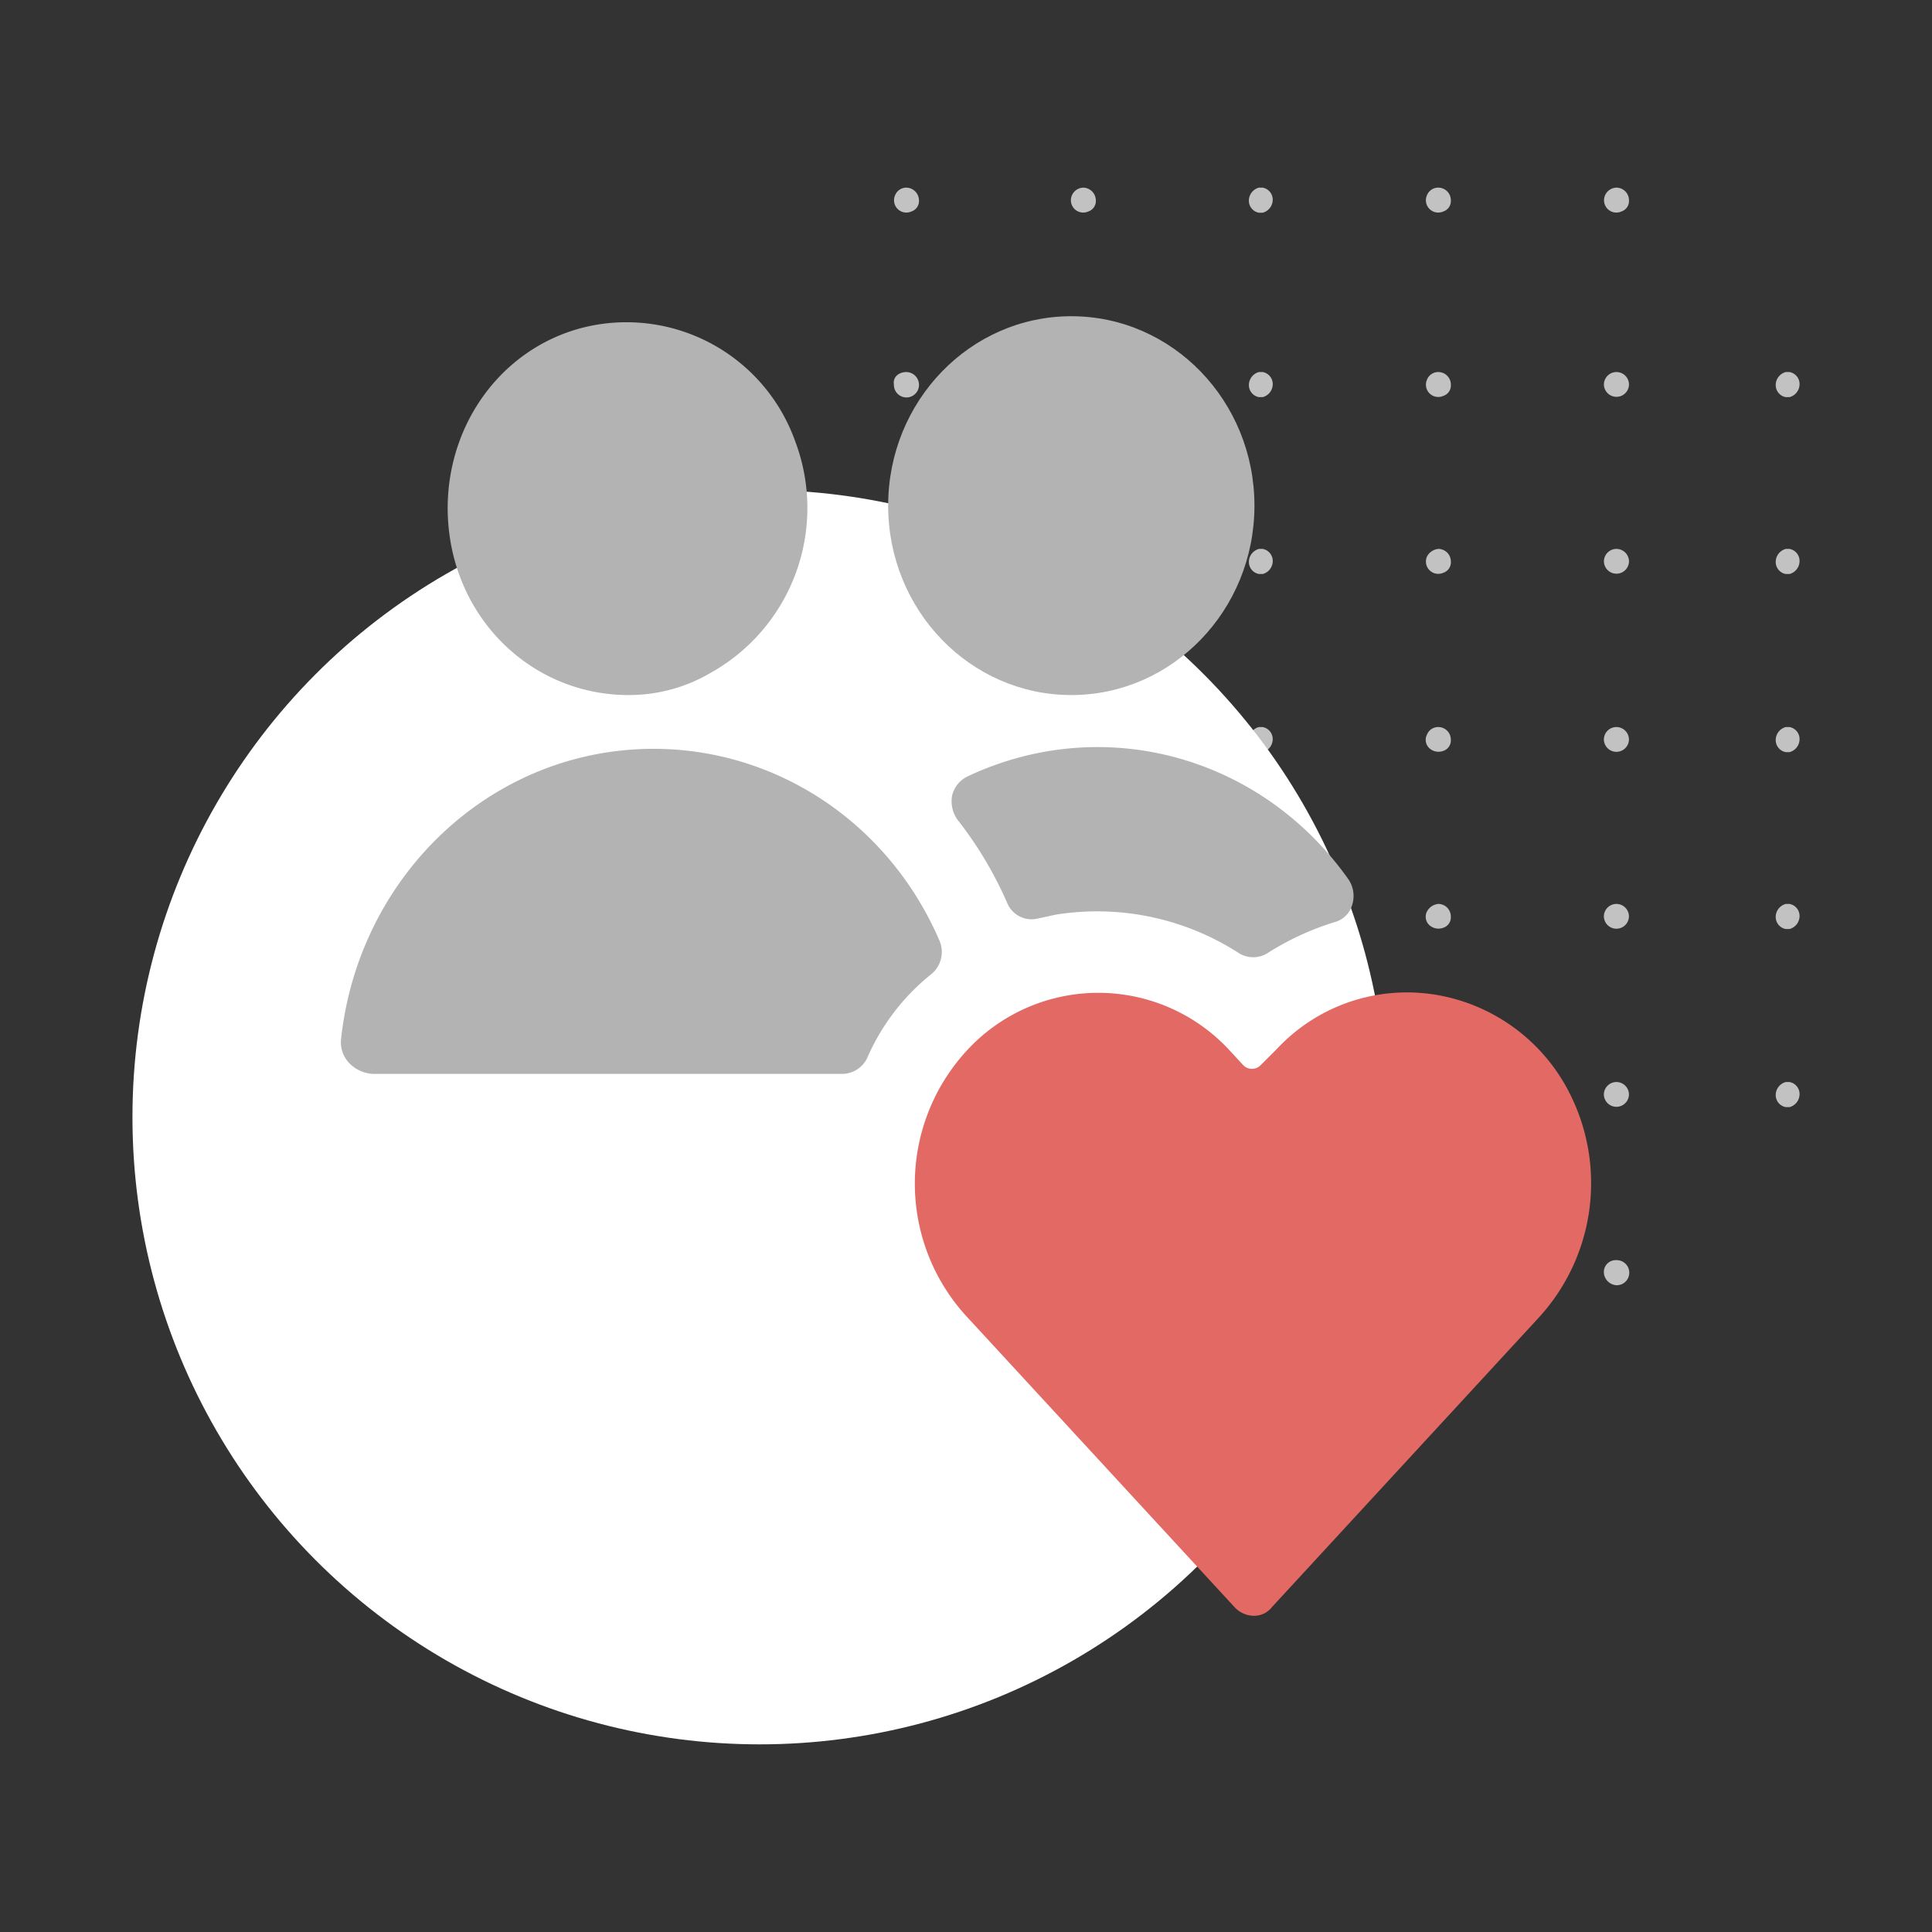
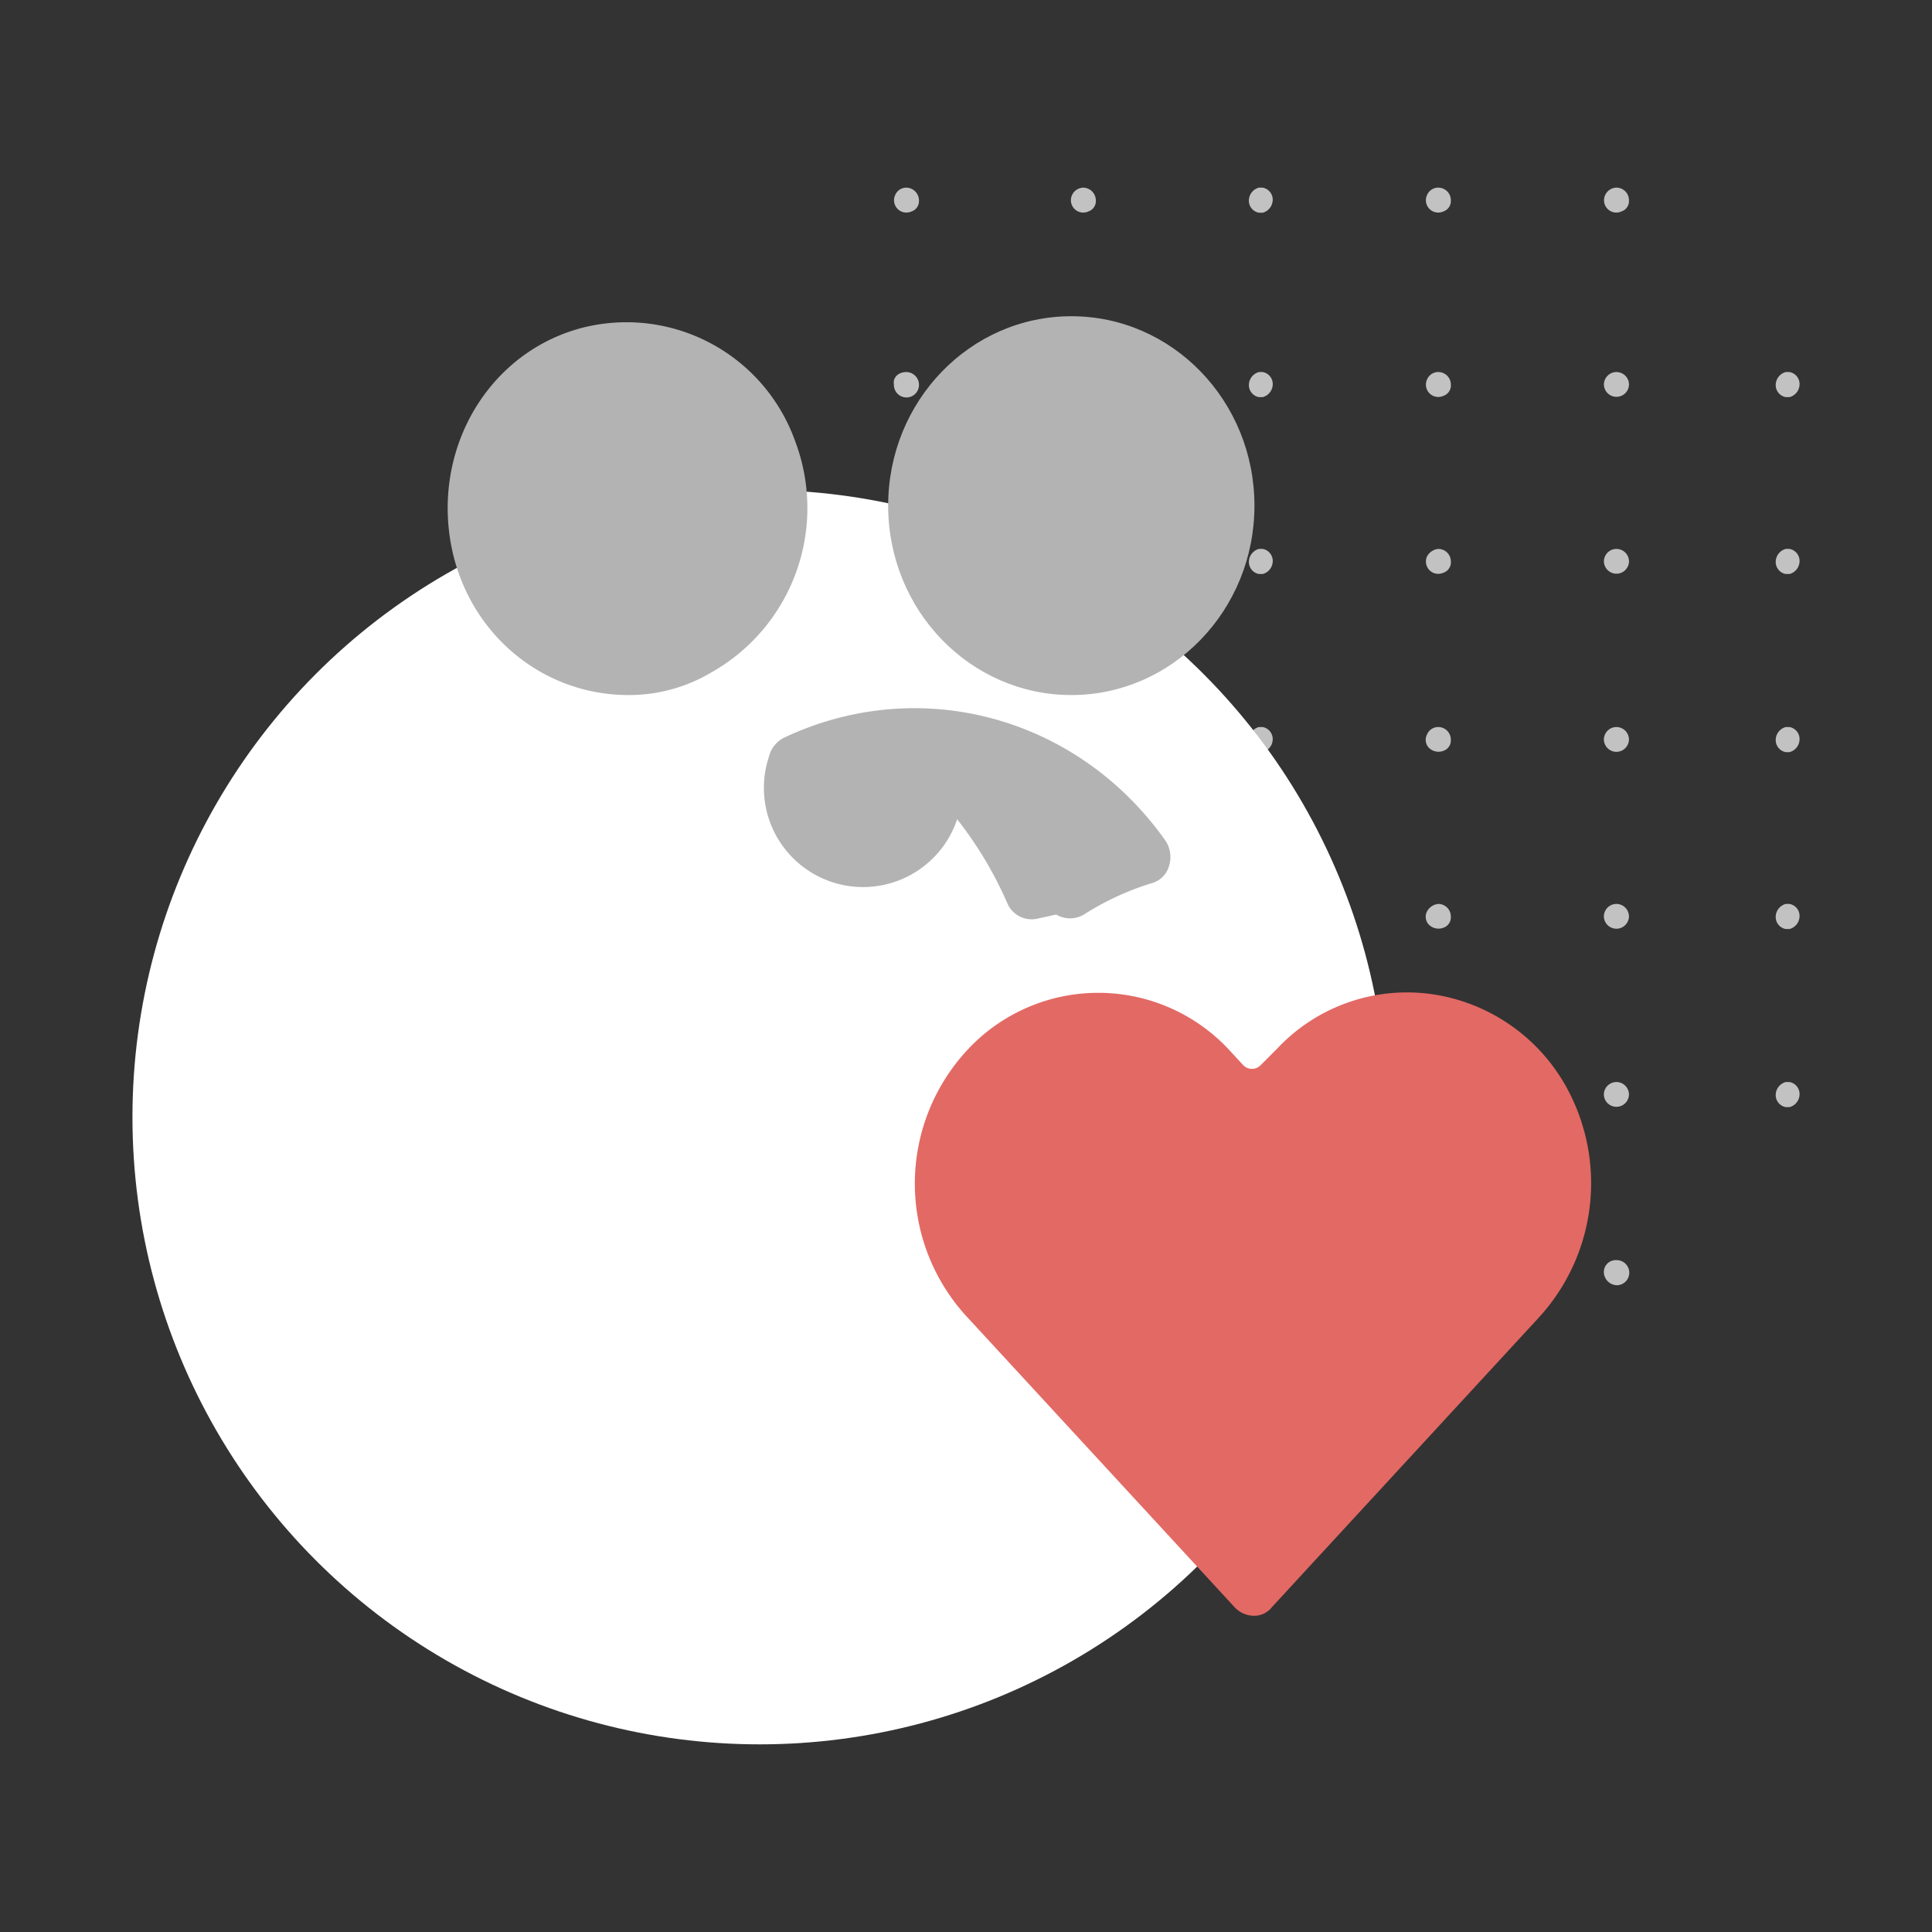
<svg xmlns="http://www.w3.org/2000/svg" width="253" height="253" viewBox="0 0 253 253">
  <rect x="0" y="0" width="253" height="253" fill="#333333" stroke="none" />
  <defs>
    <clipPath id="clip-Make_all_planners_feel_welcome">
      <rect width="253" height="253" />
    </clipPath>
  </defs>
  <g id="Make_all_planners_feel_welcome" data-name="Make all planners feel welcome" clip-path="url(#clip-Make_all_planners_feel_welcome)">
    <g id="Make-all-planners-feel-welcome" transform="translate(8.345 -2.328)">
      <path id="Combined-Shape" d="M80.469,167.348a1.684,1.684,0,0,1,1.643,1.643,1.643,1.643,0,1,1-1.643-1.643Zm46.488,0h.164a1.6,1.6,0,0,1,1.314,1.643,1.769,1.769,0,0,1-1.314,1.643h-.493a1.6,1.6,0,0,1-1.314-1.643,1.769,1.769,0,0,1,1.314-1.643Zm46.488,0a1.643,1.643,0,1,1,0,3.285,1.767,1.767,0,0,1-1.643-1.643A1.552,1.552,0,0,1,173.444,167.348Zm-23.326,0a1.646,1.646,0,0,1,1.643,1.643,1.437,1.437,0,0,1-.986,1.478,1.79,1.79,0,0,1-1.807-.329,1.5,1.5,0,0,1-.329-1.807A1.579,1.579,0,0,1,150.118,167.348Zm-46.488,0a1.684,1.684,0,0,1,1.643,1.643,1.437,1.437,0,0,1-.986,1.478,1.79,1.79,0,0,1-1.807-.329,1.5,1.5,0,0,1-.329-1.807A1.437,1.437,0,0,1,103.63,167.348Zm23.326-23.326h.164a1.6,1.6,0,0,1,1.314,1.643,1.769,1.769,0,0,1-1.314,1.643h-.493a1.6,1.6,0,0,1-1.314-1.643,1.769,1.769,0,0,1,1.314-1.643Zm-46.488,0a1.684,1.684,0,0,1,1.643,1.643,1.643,1.643,0,1,1-1.643-1.643Zm-23.326,0a1.684,1.684,0,0,1,1.643,1.643,1.646,1.646,0,0,1-1.643,1.643,1.767,1.767,0,0,1-1.643-1.643A1.646,1.646,0,0,1,57.143,144.022Zm138.806,0h.164a1.6,1.6,0,0,1,1.314,1.643,1.769,1.769,0,0,1-1.314,1.643h-.493a1.6,1.6,0,0,1-1.314-1.643,1.769,1.769,0,0,1,1.314-1.643Zm-45.831,0a1.646,1.646,0,0,1,1.643,1.643,1.437,1.437,0,0,1-.986,1.478,1.79,1.79,0,0,1-1.807-.329,1.5,1.5,0,0,1-.329-1.807A1.579,1.579,0,0,1,150.118,144.022Zm23.326,0a1.646,1.646,0,0,1,1.643,1.643,1.643,1.643,0,0,1-3.285,0A1.646,1.646,0,0,1,173.444,144.022Zm-69.978-.164a1.643,1.643,0,1,1-1.643,1.643A1.646,1.646,0,0,1,103.466,143.858ZM195.948,120.7h.164a1.6,1.6,0,0,1,1.314,1.643,1.769,1.769,0,0,1-1.314,1.643h-.493a1.6,1.6,0,0,1-1.314-1.643,1.769,1.769,0,0,1,1.314-1.643Zm-68.992,0h.164a1.6,1.6,0,0,1,1.314,1.643,1.769,1.769,0,0,1-1.314,1.643h-.493a1.6,1.6,0,0,1-1.314-1.643,1.769,1.769,0,0,1,1.314-1.643Zm46.488,0a1.646,1.646,0,0,1,1.643,1.643,1.643,1.643,0,0,1-3.285,0A1.646,1.646,0,0,1,173.444,120.7Zm-92.975,0a1.684,1.684,0,0,1,1.643,1.643,1.643,1.643,0,1,1-1.643-1.643Zm-23.326,0a1.684,1.684,0,0,1,1.643,1.643,1.646,1.646,0,0,1-1.643,1.643,1.767,1.767,0,0,1-1.643-1.643A1.646,1.646,0,0,1,57.143,120.7Zm92.975,0a1.646,1.646,0,0,1,1.643,1.643,1.437,1.437,0,0,1-.986,1.478,1.79,1.79,0,0,1-1.807-.329,1.5,1.5,0,0,1-.329-1.807A1.888,1.888,0,0,1,150.118,120.7Zm-46.652-.164a1.643,1.643,0,1,1-1.643,1.643A1.646,1.646,0,0,1,103.466,120.532Zm-46.323-23a1.684,1.684,0,0,1,1.643,1.643,1.646,1.646,0,0,1-1.643,1.643A1.767,1.767,0,0,1,55.5,99.178,1.552,1.552,0,0,1,57.143,97.535Zm92.975,0a1.646,1.646,0,0,1,1.643,1.643,1.437,1.437,0,0,1-.986,1.478,1.79,1.79,0,0,1-1.807-.329,1.5,1.5,0,0,1-.329-1.807A1.579,1.579,0,0,1,150.118,97.535Zm23.326,0a1.646,1.646,0,0,1,1.643,1.643,1.643,1.643,0,0,1-3.285,0A1.646,1.646,0,0,1,173.444,97.535Zm-92.975,0a1.684,1.684,0,0,1,1.643,1.643,1.643,1.643,0,0,1-3.285,0C78.662,98.192,79.483,97.535,80.469,97.535Zm46.488,0h.164a1.6,1.6,0,0,1,1.314,1.643,1.769,1.769,0,0,1-1.314,1.643h-.493a1.6,1.6,0,0,1-1.314-1.643,1.769,1.769,0,0,1,1.314-1.643Zm-23.326,0a1.684,1.684,0,0,1,1.643,1.643,1.437,1.437,0,0,1-.986,1.478,1.79,1.79,0,0,1-1.807-.329,1.5,1.5,0,0,1-.329-1.807A1.437,1.437,0,0,1,103.63,97.535Zm92.318,0h.164a1.6,1.6,0,0,1,1.314,1.643,1.769,1.769,0,0,1-1.314,1.643h-.493a1.6,1.6,0,0,1-1.314-1.643,1.769,1.769,0,0,1,1.314-1.643Zm0-23.326h.164a1.6,1.6,0,0,1,1.314,1.643,1.769,1.769,0,0,1-1.314,1.643h-.493a1.6,1.6,0,0,1-1.314-1.643,1.769,1.769,0,0,1,1.314-1.643Zm-22.5,0a1.646,1.646,0,0,1,1.643,1.643,1.643,1.643,0,0,1-3.285,0A1.646,1.646,0,0,1,173.444,74.209Zm-46.488,0h.164a1.6,1.6,0,0,1,1.314,1.643,1.769,1.769,0,0,1-1.314,1.643h-.493a1.6,1.6,0,0,1-1.314-1.643,1.769,1.769,0,0,1,1.314-1.643Zm-46.488,0a1.684,1.684,0,0,1,1.643,1.643,1.643,1.643,0,0,1-3.285,0A1.547,1.547,0,0,1,80.469,74.209Zm69.649,0a1.646,1.646,0,0,1,1.643,1.643,1.437,1.437,0,0,1-.986,1.478,1.613,1.613,0,0,1-2.135-2.135A1.888,1.888,0,0,1,150.118,74.209Zm-92.975,0a1.684,1.684,0,0,1,1.643,1.643,1.646,1.646,0,0,1-1.643,1.643A1.767,1.767,0,0,1,55.5,75.852,1.646,1.646,0,0,1,57.143,74.209Zm46.323-.329a1.643,1.643,0,1,1-1.643,1.643A1.646,1.646,0,0,1,103.466,73.88Zm46.652-22.833a1.646,1.646,0,0,1,1.643,1.643,1.437,1.437,0,0,1-.986,1.478,1.613,1.613,0,0,1-2.135-2.135A1.579,1.579,0,0,1,150.118,51.047Zm-69.649,0a1.684,1.684,0,0,1,1.643,1.643,1.643,1.643,0,1,1-3.285,0C78.662,51.7,79.483,51.047,80.469,51.047Zm23.162,0a1.684,1.684,0,0,1,1.643,1.643,1.437,1.437,0,0,1-.986,1.478,1.613,1.613,0,0,1-2.135-2.135A1.437,1.437,0,0,1,103.63,51.047Zm-46.488,0a1.684,1.684,0,0,1,1.643,1.643,1.646,1.646,0,0,1-1.643,1.643A1.767,1.767,0,0,1,55.5,52.69,1.552,1.552,0,0,1,57.143,51.047Zm69.814,0h.164a1.6,1.6,0,0,1,1.314,1.643,1.769,1.769,0,0,1-1.314,1.643h-.493a1.6,1.6,0,0,1-1.314-1.643,1.769,1.769,0,0,1,1.314-1.643Zm46.488,0a1.646,1.646,0,0,1,1.643,1.643,1.643,1.643,0,0,1-3.285,0A1.646,1.646,0,0,1,173.444,51.047Zm22.5,0h.164a1.6,1.6,0,0,1,1.314,1.643,1.769,1.769,0,0,1-1.314,1.643h-.493a1.6,1.6,0,0,1-1.314-1.643,1.769,1.769,0,0,1,1.314-1.643ZM173.444,26.9a1.646,1.646,0,0,1,1.643,1.643,1.437,1.437,0,0,1-.986,1.478,1.613,1.613,0,0,1-2.135-2.135A1.664,1.664,0,0,1,173.444,26.9Zm-69.814,0a1.684,1.684,0,0,1,1.643,1.643,1.437,1.437,0,0,1-.986,1.478,1.613,1.613,0,0,1-2.135-2.135A1.664,1.664,0,0,1,103.63,26.9Zm46.488,0a1.646,1.646,0,0,1,1.643,1.643,1.437,1.437,0,0,1-.986,1.478,1.613,1.613,0,0,1-2.135-2.135A1.579,1.579,0,0,1,150.118,26.9Zm-69.649,0a1.684,1.684,0,0,1,1.643,1.643,1.437,1.437,0,0,1-.986,1.478,1.613,1.613,0,0,1-2.135-2.135A1.579,1.579,0,0,1,80.469,26.9Zm46.488,0h.164a1.6,1.6,0,0,1,1.314,1.643,1.769,1.769,0,0,1-1.314,1.643h-.493a1.6,1.6,0,0,1-1.314-1.643,1.769,1.769,0,0,1,1.314-1.643Z" transform="translate(29.884 0)" fill="#c2c2c2" />
      <circle id="Oval" cx="82.134" cy="82.134" r="82.134" transform="translate(9 66.488)" fill="#fff" />
      <g id="Group" transform="translate(43.784 28.707)">
        <g id="Bold" transform="translate(0 0)">
-           <path id="Shape" d="M60.258,56.774c.821-.164,1.478-.329,2.3-.493A34.213,34.213,0,0,1,86.54,61.373a3.559,3.559,0,0,0,3.614,0,36.22,36.22,0,0,1,8.87-4.107,3.253,3.253,0,0,0,2.3-2.3,3.869,3.869,0,0,0-.493-3.285c-11.5-16.262-32.2-21.848-49.937-13.47a3.765,3.765,0,0,0-1.971,2.464A4.206,4.206,0,0,0,49.58,43.8,50.045,50.045,0,0,1,56.151,54.8,3.458,3.458,0,0,0,60.258,56.774Z" transform="translate(23.632 37.105)" fill="#b3b3b3" />
+           <path id="Shape" d="M60.258,56.774c.821-.164,1.478-.329,2.3-.493a3.559,3.559,0,0,0,3.614,0,36.22,36.22,0,0,1,8.87-4.107,3.253,3.253,0,0,0,2.3-2.3,3.869,3.869,0,0,0-.493-3.285c-11.5-16.262-32.2-21.848-49.937-13.47a3.765,3.765,0,0,0-1.971,2.464A4.206,4.206,0,0,0,49.58,43.8,50.045,50.045,0,0,1,56.151,54.8,3.458,3.458,0,0,0,60.258,56.774Z" transform="translate(23.632 37.105)" fill="#b3b3b3" />
          <ellipse id="Oval_00000098910052305502127310000009103076882251738515_" cx="23.983" cy="24.804" rx="23.983" ry="24.804" transform="translate(64.178 15.031)" fill="#b3b3b3" />
-           <path id="Shape_00000133506120509617233030000007821613482582131628_" d="M77.586,63.912a3.772,3.772,0,0,0,.986-4.271C71.015,42.064,53.11,32.044,34.712,35,16.479,37.958,2.352,53.235.216,72.29A3.971,3.971,0,0,0,1.2,75.575a4.668,4.668,0,0,0,3.121,1.478h61.6a3.681,3.681,0,0,0,3.121-1.971A28.684,28.684,0,0,1,77.586,63.912Z" transform="translate(-7.659 37.195)" fill="#b3b3b3" />
          <path id="Shape_00000045598444591346432920000018193042637867975097_" d="M43.205,46.354A24.72,24.72,0,0,0,54.211,16.129,23.457,23.457,0,0,0,26.45,1.181C14.787,4.138,7.395,15.636,8.873,27.956s11.5,21.355,23.49,21.355A21.1,21.1,0,0,0,43.205,46.354Z" transform="translate(-2.189 15.328)" fill="#b3b3b3" />
          <path id="Shape_00000078761545034041493840000012832234137453670068_" d="M131.96,67.7a24.046,24.046,0,0,0-17.741-13.47,23.307,23.307,0,0,0-20.862,7.063l-2.135,2.135a1.588,1.588,0,0,1-2.3,0l-1.971-2.135a23.381,23.381,0,0,0-34,0,25.714,25.714,0,0,0,0,35.317l34.825,37.781a3.494,3.494,0,0,0,2.464,1.15,2.956,2.956,0,0,0,2.464-1.15l34.825-37.781A26.033,26.033,0,0,0,131.96,67.7Z" transform="translate(21.743 49.669)" fill="#e36964" />
        </g>
      </g>
    </g>
  </g>
</svg>